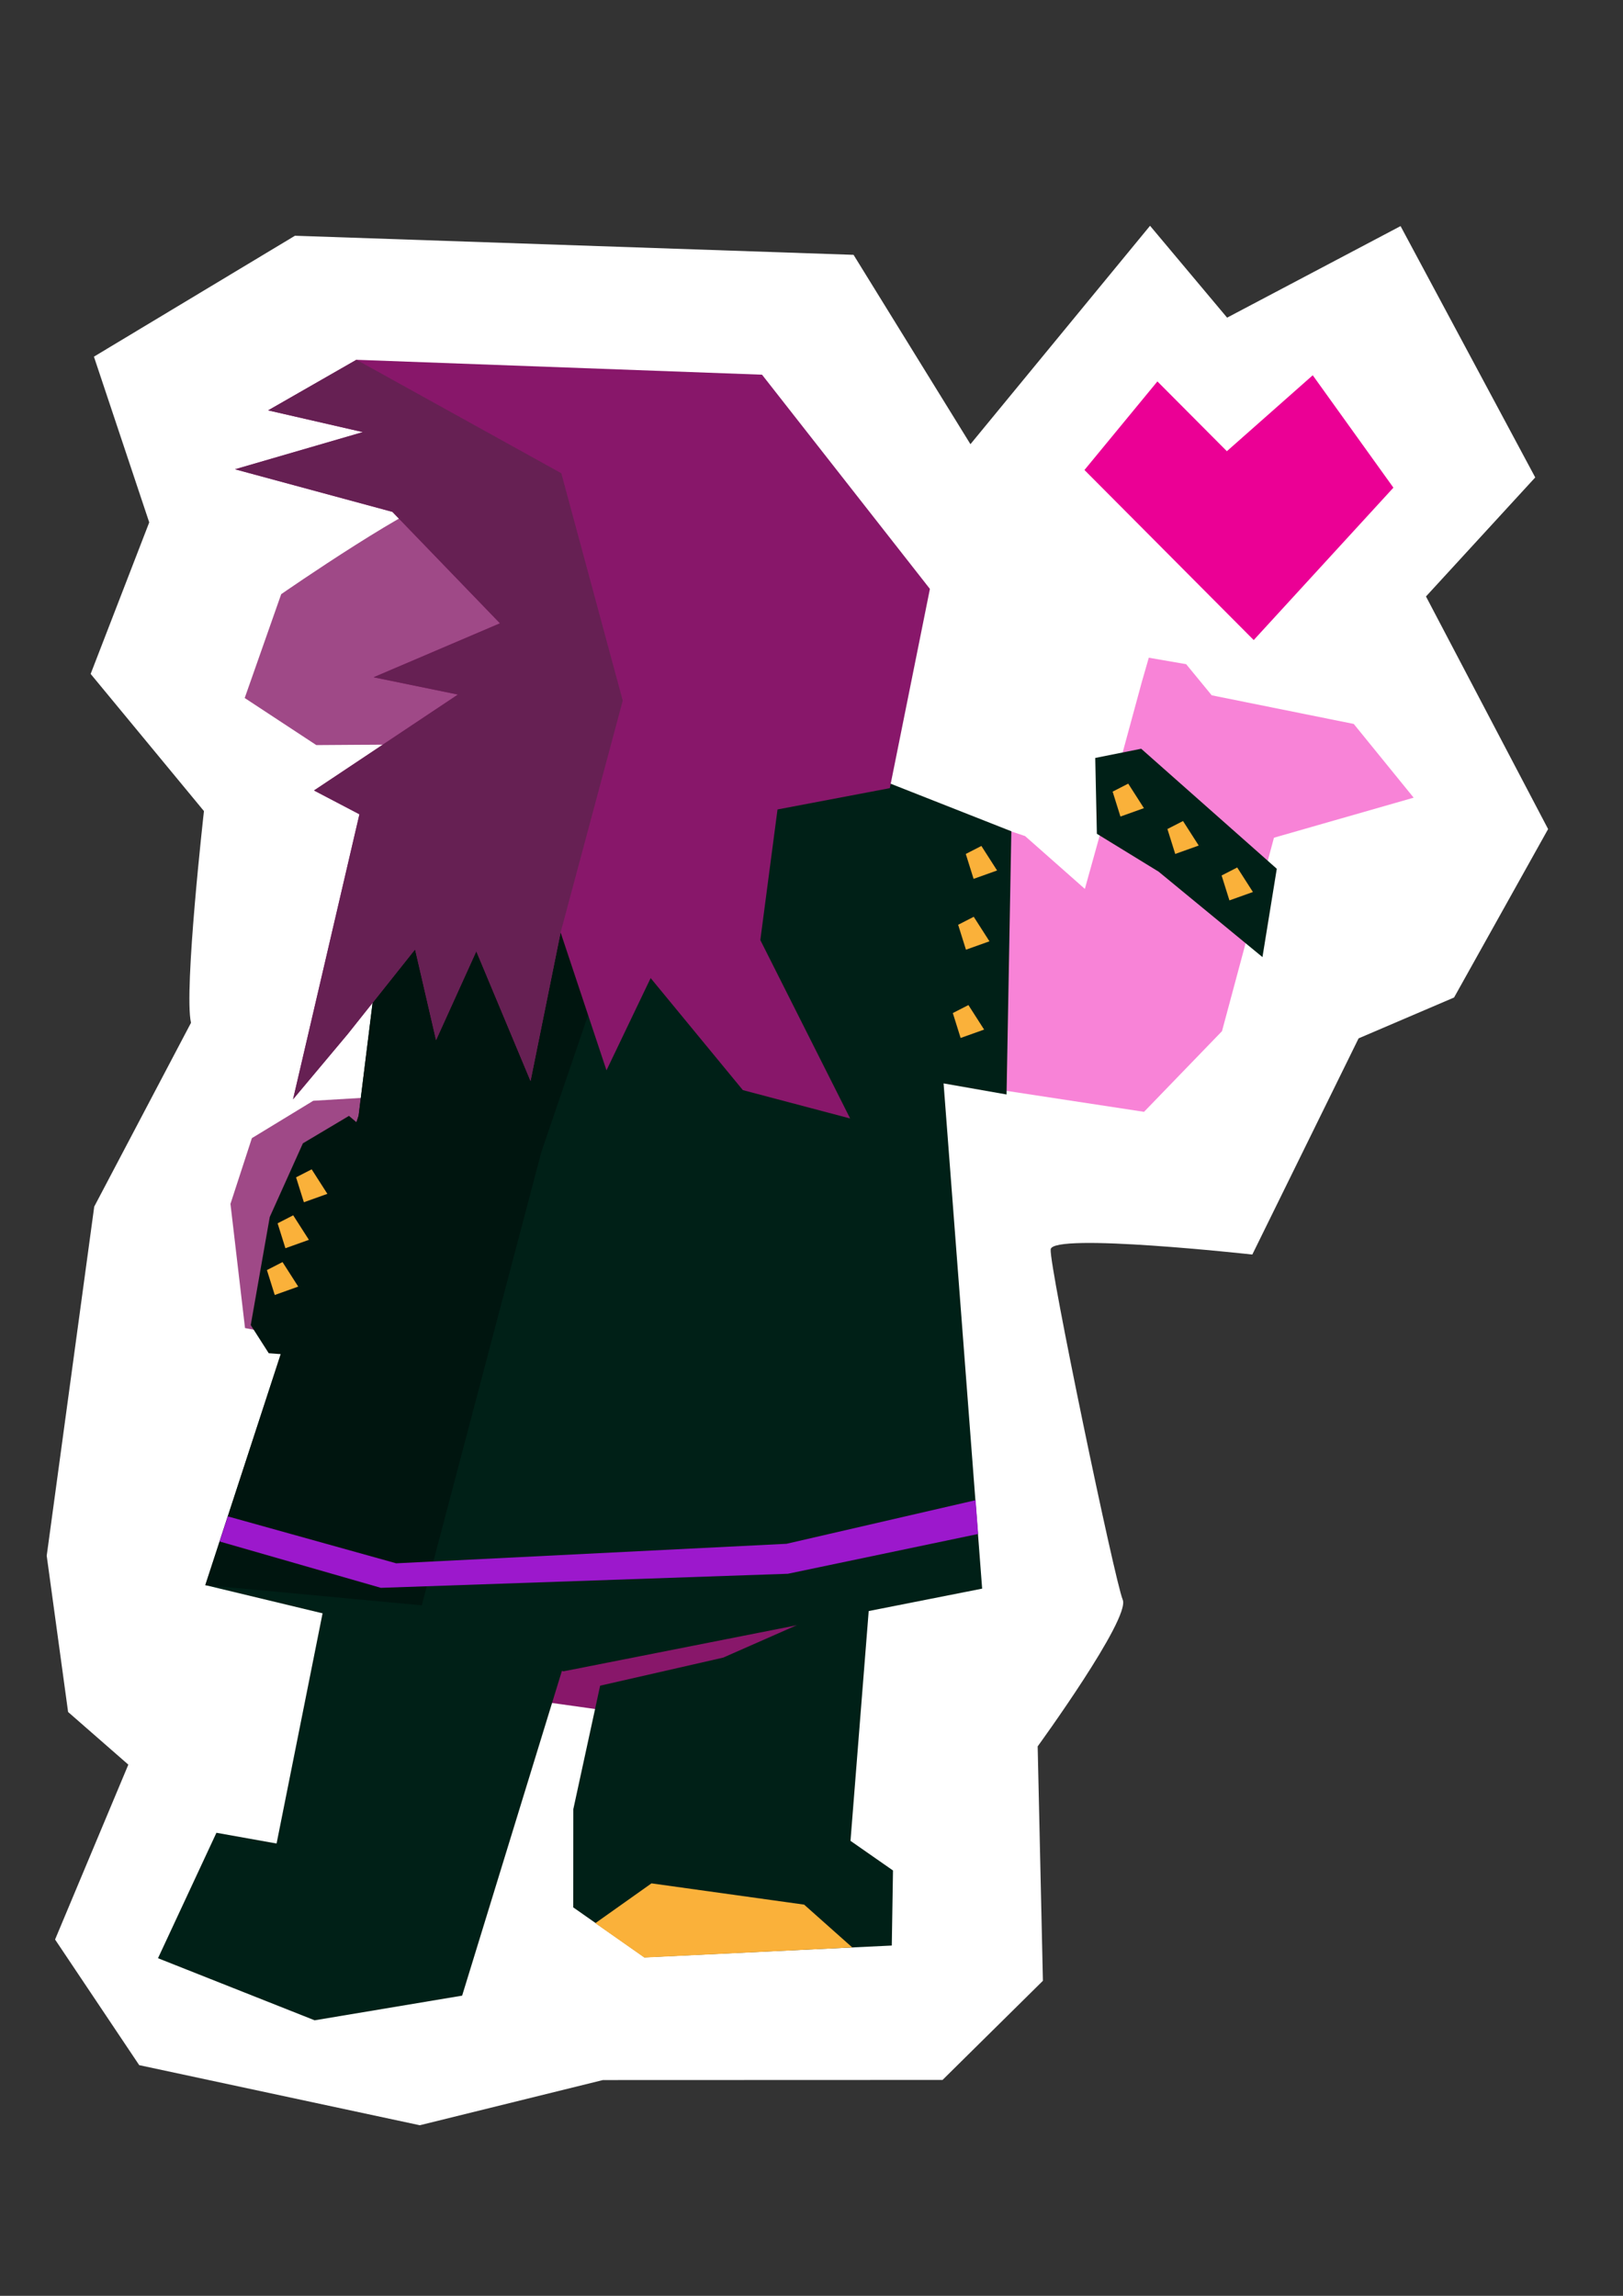
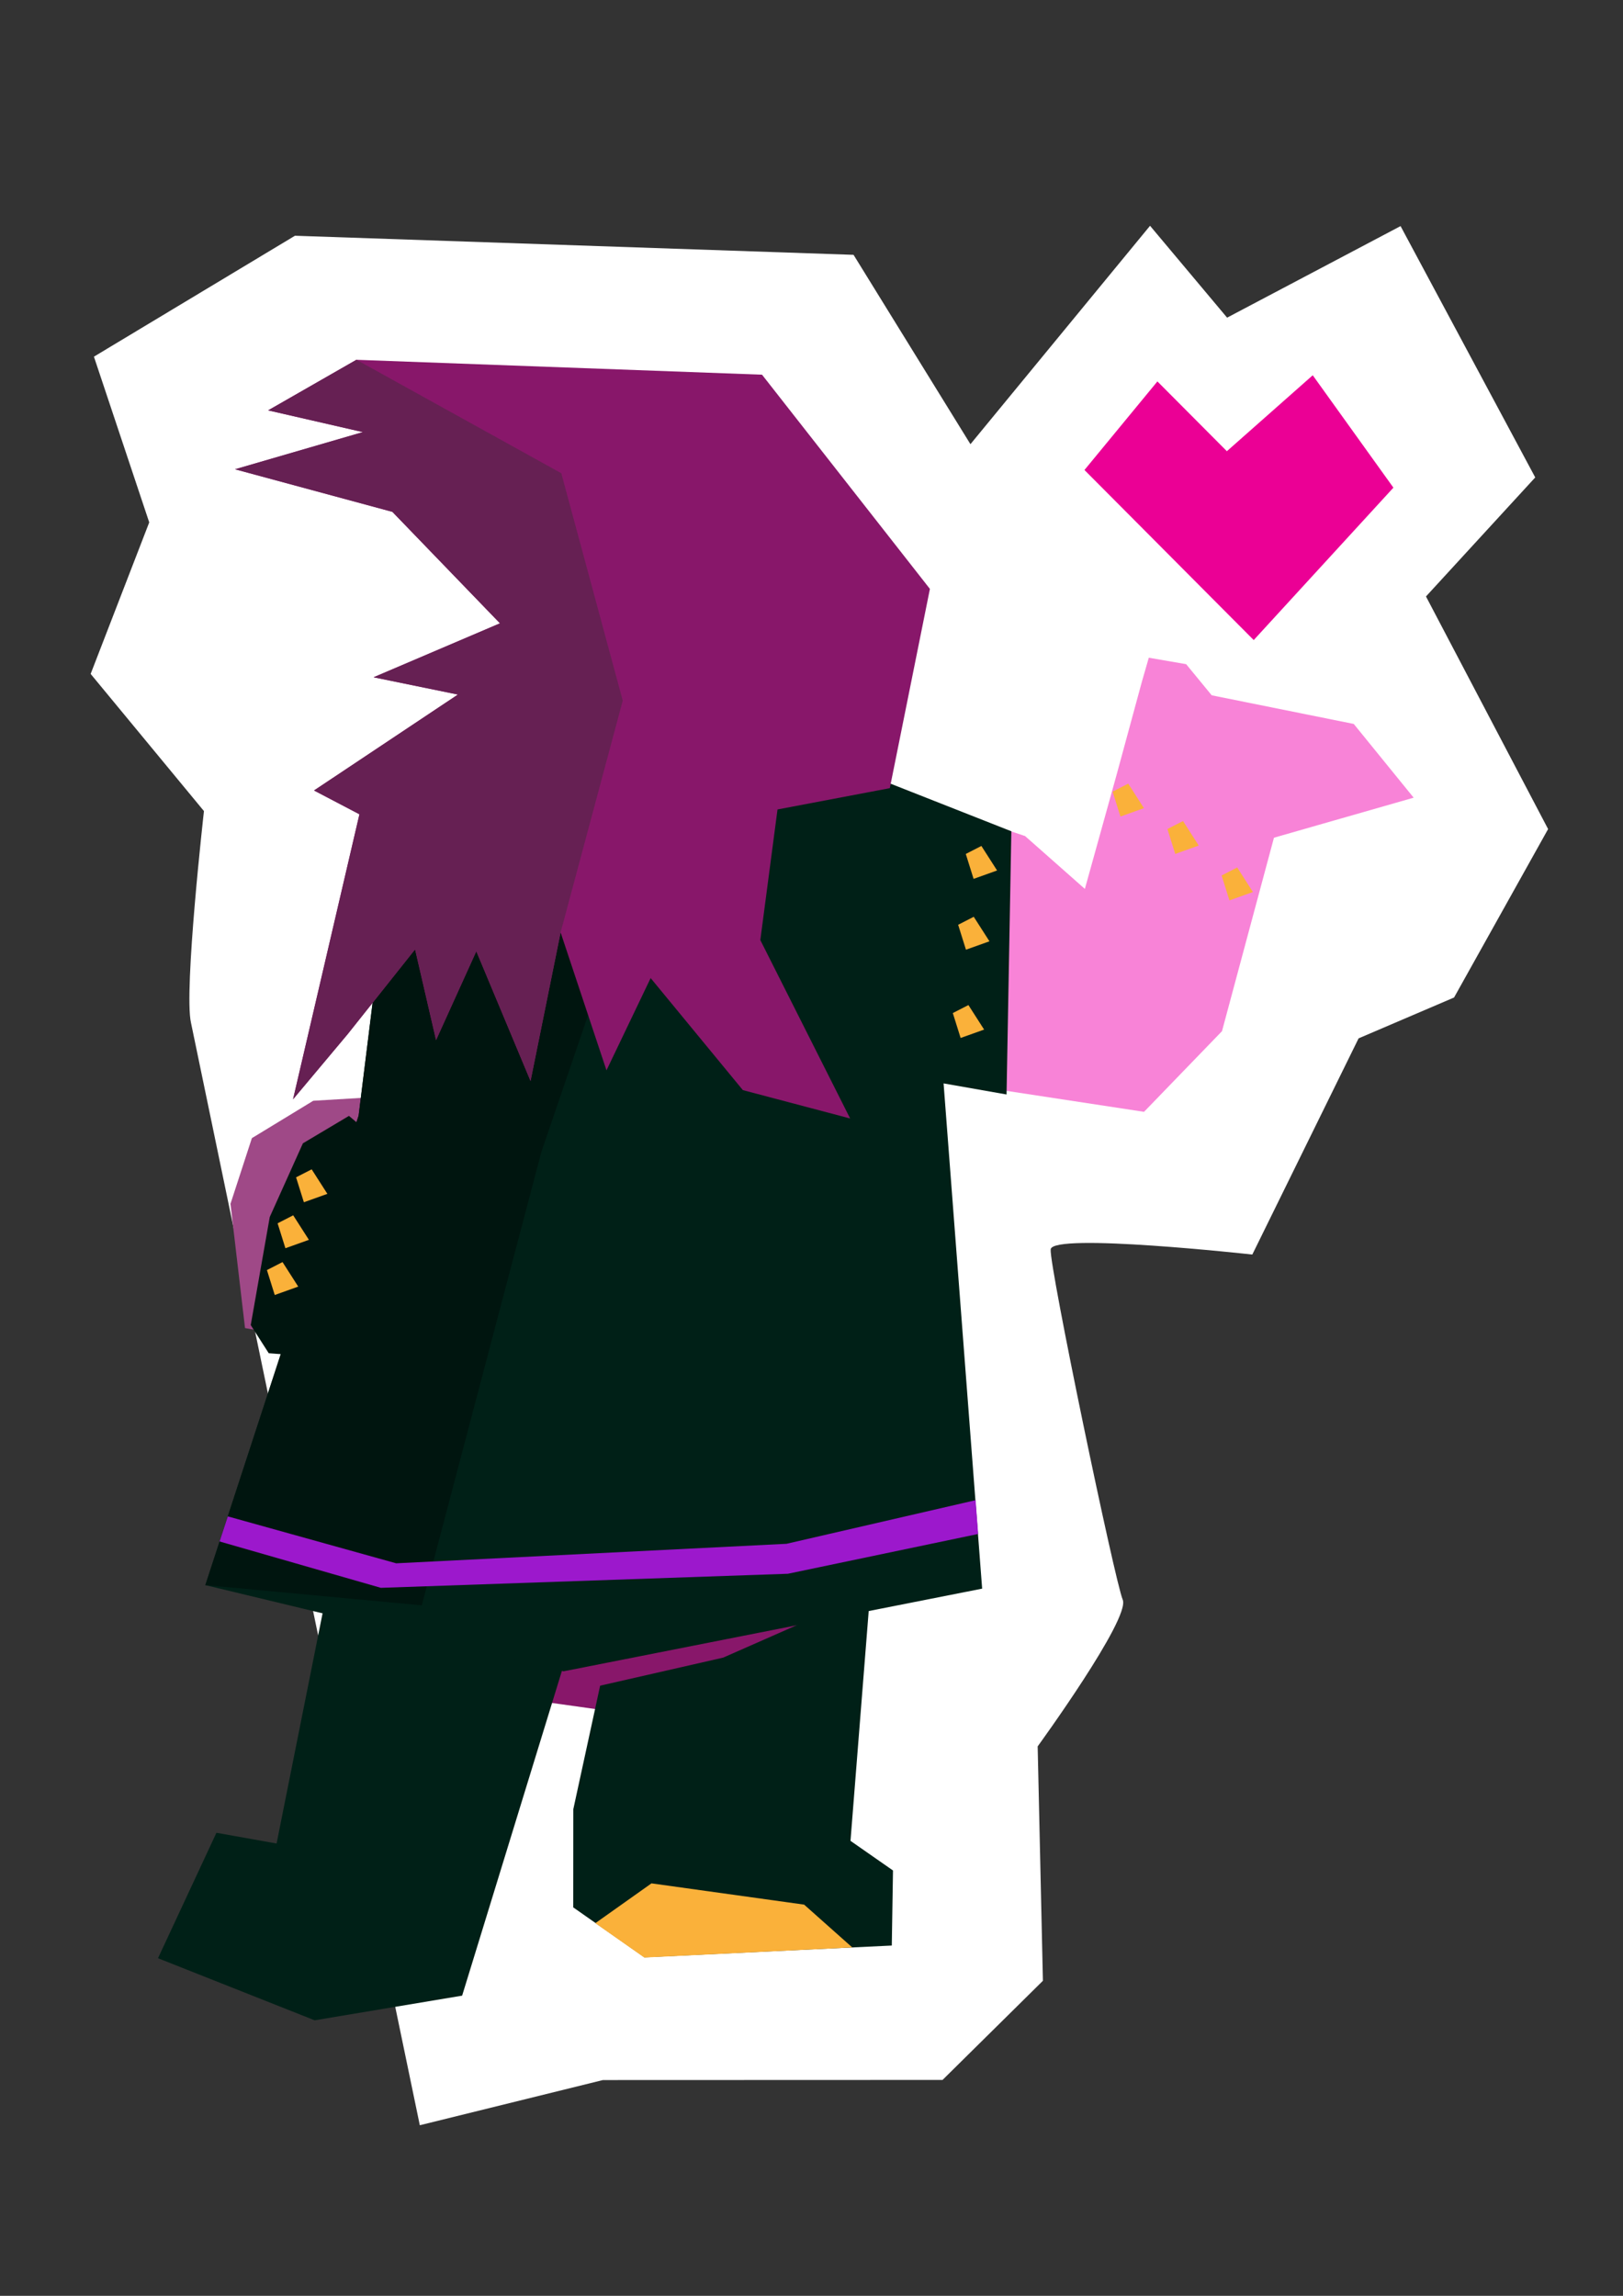
<svg xmlns="http://www.w3.org/2000/svg" xmlns:ns1="http://www.inkscape.org/namespaces/inkscape" xmlns:ns2="http://sodipodi.sourceforge.net/DTD/sodipodi-0.dtd" width="210mm" height="297mm" viewBox="0 0 210 297" version="1.1" id="svg5" xml:space="preserve" ns1:version="1.2.2 (b0a8486541, 2022-12-01)" ns2:docname="susie vector.svg" ns1:export-filename="vector_s.svg" ns1:export-xdpi="96" ns1:export-ydpi="96">
  <rect x="0" y="0" width="210" height="297" fill="#333333" stroke="none" />
  <ns2:namedview id="namedview7" pagecolor="#505050" bordercolor="#eeeeee" borderopacity="1" ns1:showpageshadow="0" ns1:pageopacity="0" ns1:pagecheckerboard="0" ns1:deskcolor="#505050" ns1:document-units="mm" showgrid="false" ns1:zoom="0.70710678" ns1:cx="207.88939" ns1:cy="593.96969" ns1:window-width="1920" ns1:window-height="1048" ns1:window-x="0" ns1:window-y="0" ns1:window-maximized="1" ns1:current-layer="layer1" />
  <defs id="defs2" />
  <g ns1:label="Layer 1" ns1:groupmode="layer" id="layer1">
-     <path style="fill:#ffffff;fill-opacity:1;stroke-width:1" d="m 24.713,132.316 c -0.95,-4.139 1.676,-27.39 1.676,-27.39 L 11.729,87.182 19.309,67.579 12.153,46.14 38.164,30.497 l 72.278,2.47 15.123,24.496 23.239,-28.255 9.971,11.886 22.444,-11.845 17.425,32.514 -14.137,15.399 15.802,30.091 -12.168,21.791 -12.353,5.284 -13.752,27.968 c 0,0 -25.894,-2.869 -26.089,-0.67 -0.195,2.199 8.296,42.892 9.322,45.325 1.026,2.433 -11.006,18.972 -11.006,18.972 l 0.679,30.322 -12.988,12.829 -43.951,0.015 -23.684,5.845 L 18.012,267.159 7.126,250.906 16.605,228.284 8.811,221.474 6.044,201.261 12.193,156.094 Z" id="path5664" ns2:nodetypes="cccccccccccccccccsscccccccccccc" />
+     <path style="fill:#ffffff;fill-opacity:1;stroke-width:1" d="m 24.713,132.316 c -0.95,-4.139 1.676,-27.39 1.676,-27.39 L 11.729,87.182 19.309,67.579 12.153,46.14 38.164,30.497 l 72.278,2.47 15.123,24.496 23.239,-28.255 9.971,11.886 22.444,-11.845 17.425,32.514 -14.137,15.399 15.802,30.091 -12.168,21.791 -12.353,5.284 -13.752,27.968 c 0,0 -25.894,-2.869 -26.089,-0.67 -0.195,2.199 8.296,42.892 9.322,45.325 1.026,2.433 -11.006,18.972 -11.006,18.972 l 0.679,30.322 -12.988,12.829 -43.951,0.015 -23.684,5.845 Z" id="path5664" ns2:nodetypes="cccccccccccccccccsscccccccccccc" />
    <path style="fill:#88176a;fill-opacity:1;stroke-width:1" d="m 42.703,203.898 c 0,0 -1.288,12.889 1.59,12.889 2.878,0 45.684,6.144 45.684,6.144 l 19.857,-9.514 2.542,-8.403 z" id="path4928" ns2:nodetypes="cscccc" />
    <path style="fill:#9f4987;fill-opacity:1;stroke-width:1" d="m 40.533,142.401 -7.943,4.837 -2.77,8.503 1.882,16.066 6.419,1.207 10.253,-31.079 z" id="path1083-6" ns2:nodetypes="ccccccc" />
    <path style="fill:#002017;fill-opacity:1;stroke-width:1" d="m 42.102,206.886 -6.315,31.603 -7.783,-1.39 -7.56,16.227 20.268,8.032 19.084,-3.19 13.011,-42.341 -14.665,-5.088 z" id="path2122" ns2:nodetypes="ccccccccc" />
    <path style="fill:#f883d7;fill-opacity:1;stroke-width:1" d="m 126.508,106.096 c -4.028,0.382 0.217,23.351 0.217,23.351 l -2.226,10.798 23.527,3.589 10.088,-10.435 6.724,-25.027 18.076,-5.179 -7.753,-9.54 -18.376,-3.704 -3.308,-4.027 -4.833,-0.835 -0.878,3.043 -3.263,12.004 -4.132,14.86 -7.736,-6.836 z" id="path1083-3" ns2:nodetypes="cccccccccccccccc" />
    <path style="fill:#002017;fill-opacity:1;stroke-width:1" d="m 50.668,109.891 -4.271,34.443 -19.831,60.727 46.357,11.149 54.157,-10.694 -4.99,-65.361 8.148,1.433 0.619,-34.049 -16.201,-6.384 -29.702,4.215 -29.007,-4.862 z" id="path411" ns2:nodetypes="cccccccccccc" />
    <path style="fill:#00150f;fill-opacity:1;stroke-width:1" d="m 50.67,109.891 -4.271,34.443 -19.831,60.727 28.007,2.617 15.475,-58.669 14.906,-43.64 -29.007,-4.862 z" id="path411-3" ns2:nodetypes="cccccccc" />
    <path style="fill:#002017;fill-opacity:1;stroke-width:1" d="m 46.558,134.839 7.757,-10.392" id="path752" />
-     <path style="fill:#9f4987;fill-opacity:1;stroke-width:1" d="m 58.478,63.953 c -4.028,0.382 -22.094,12.913 -22.094,12.913 l -4.722,13.433 9.267,6.091 44.715,-0.307 -8.774,-33.362 z" id="path1083" />
    <path style="fill:#88176a;fill-opacity:1;stroke-width:1" d="m 45,133.763 8.707,-10.948 2.713,11.737 5.209,-11.492 7.017,16.784 3.89,-19.221 5.937,17.842 5.714,-11.935 11.933,14.494 13.88,3.668 -11.622,-23.081 2.224,-16.895 14.533,-2.756 5.186,-25.776 -21.722,-27.712 -52.484,-1.927 -11.419,6.543 12.252,2.812 -16.536,4.809 20.359,5.508 13.921,14.42 -16.353,6.98 10.911,2.237 -18.619,12.408 5.876,3.078 -8.589,36.871 z" id="path817" ns2:nodetypes="ccccccccccccccccccccccccccc" />
    <path style="fill:#662053;fill-opacity:1;stroke-width:1" d="m 45.002,133.763 8.707,-10.948 2.713,11.737 5.209,-11.492 7.017,16.784 3.89,-19.221 8.038,-29.988 -7.95,-29.414 -26.51,-14.678 -11.419,6.543 12.252,2.812 -16.536,4.809 20.359,5.508 13.921,14.42 -16.353,6.98 10.911,2.237 -18.619,12.408 5.876,3.078 -8.589,36.871 z" id="path817-9" ns2:nodetypes="cccccccccccccccccccc" />
    <path style="fill:#eb0095;fill-opacity:1;stroke-width:1" d="m 158.745,58.37 -8.989,-9.027 -9.438,11.459 21.9,22.001 18.075,-19.717 -10.438,-14.54 z" id="path1710" />
-     <path style="fill:#002017;fill-opacity:1;stroke-width:1" d="m 141.924,107.863 7.989,4.9 13.437,11.052 1.854,-11.425 -17.545,-15.528 -5.945,1.193 z" id="path1844" />
    <path style="fill:#00150f;fill-opacity:1;stroke-width:1" d="m 39.193,147.906 -4.289,9.531 -2.461,13.986 2.329,3.638 5.986,0.465 8.638,-27.572 -4.243,-3.596 z" id="path1844-0" ns2:nodetypes="cccccccc" />
    <path style="fill:#9c18cc;fill-opacity:1;stroke-width:1" d="m 29.473,196.168 21.788,6.071 50.505,-2.524 24.467,-5.642 0.329,4.37 -24.615,5.148 -52.668,1.821 -20.868,-5.998 z" id="path2498" ns2:nodetypes="ccccccccc" />
    <path style="fill:#fab13a;fill-opacity:1;stroke-width:1" d="m 145.981,101.376 -2.019,1.034 1.011,3.224 3.04,-1.086 z" id="path2770" ns2:nodetypes="ccccc" />
    <path style="fill:#fab13a;fill-opacity:1;stroke-width:1" d="m 153.071,106.213 -2.019,1.034 1.011,3.224 3.04,-1.086 z" id="path2770-3" ns2:nodetypes="ccccc" />
    <path style="fill:#fab13a;fill-opacity:1;stroke-width:1" d="m 160.083,112.223 -2.019,1.034 1.011,3.224 3.04,-1.086 z" id="path2770-3-5" ns2:nodetypes="ccccc" />
    <path style="fill:#fab13a;fill-opacity:1;stroke-width:1" d="m 126.981,109.438 -2.019,1.034 1.011,3.224 3.04,-1.086 z" id="path2770-3-6" ns2:nodetypes="ccccc" />
    <path style="fill:#fab13a;fill-opacity:1;stroke-width:1" d="m 125.993,118.601 -2.019,1.034 1.011,3.224 3.04,-1.086 z" id="path2770-3-2" ns2:nodetypes="ccccc" />
    <path style="fill:#fab13a;fill-opacity:1;stroke-width:1" d="m 125.303,130.021 -2.019,1.034 1.011,3.224 3.04,-1.086 z" id="path2770-3-9" ns2:nodetypes="ccccc" />
    <path style="fill:#002017;fill-opacity:1;stroke-width:1" d="m 77.651,218.07 -3.47,15.978 -0.009,12.704 9.217,6.46 32,-1.525 0.155,-9.711 -5.498,-3.833 2.541,-32.078 -19.015,8.374 z" id="path2122-7" ns2:nodetypes="cccccccccc" />
    <path style="fill:#fab13a;fill-opacity:1;stroke-width:1" d="m 40.327,151.272 -2.019,1.034 1.011,3.224 3.04,-1.086 z" id="path2770-3-1" ns2:nodetypes="ccccc" />
    <path style="fill:#fab13a;fill-opacity:1;stroke-width:1" d="m 37.937,157.22 -2.019,1.034 1.011,3.224 3.04,-1.086 z" id="path2770-3-1-2" ns2:nodetypes="ccccc" />
    <path style="fill:#fab13a;fill-opacity:1;stroke-width:1" d="m 36.556,163.27 -2.019,1.034 1.011,3.224 3.04,-1.086 z" id="path2770-3-1-7" ns2:nodetypes="ccccc" />
    <path style="fill:#fab13a;fill-opacity:1;stroke-width:1" d="m 110.278,251.935 -6.231,-5.541 -19.752,-2.751 -7.267,5.152 6.334,4.445 z" id="path2124-5" ns2:nodetypes="cccccc" />
  </g>
</svg>